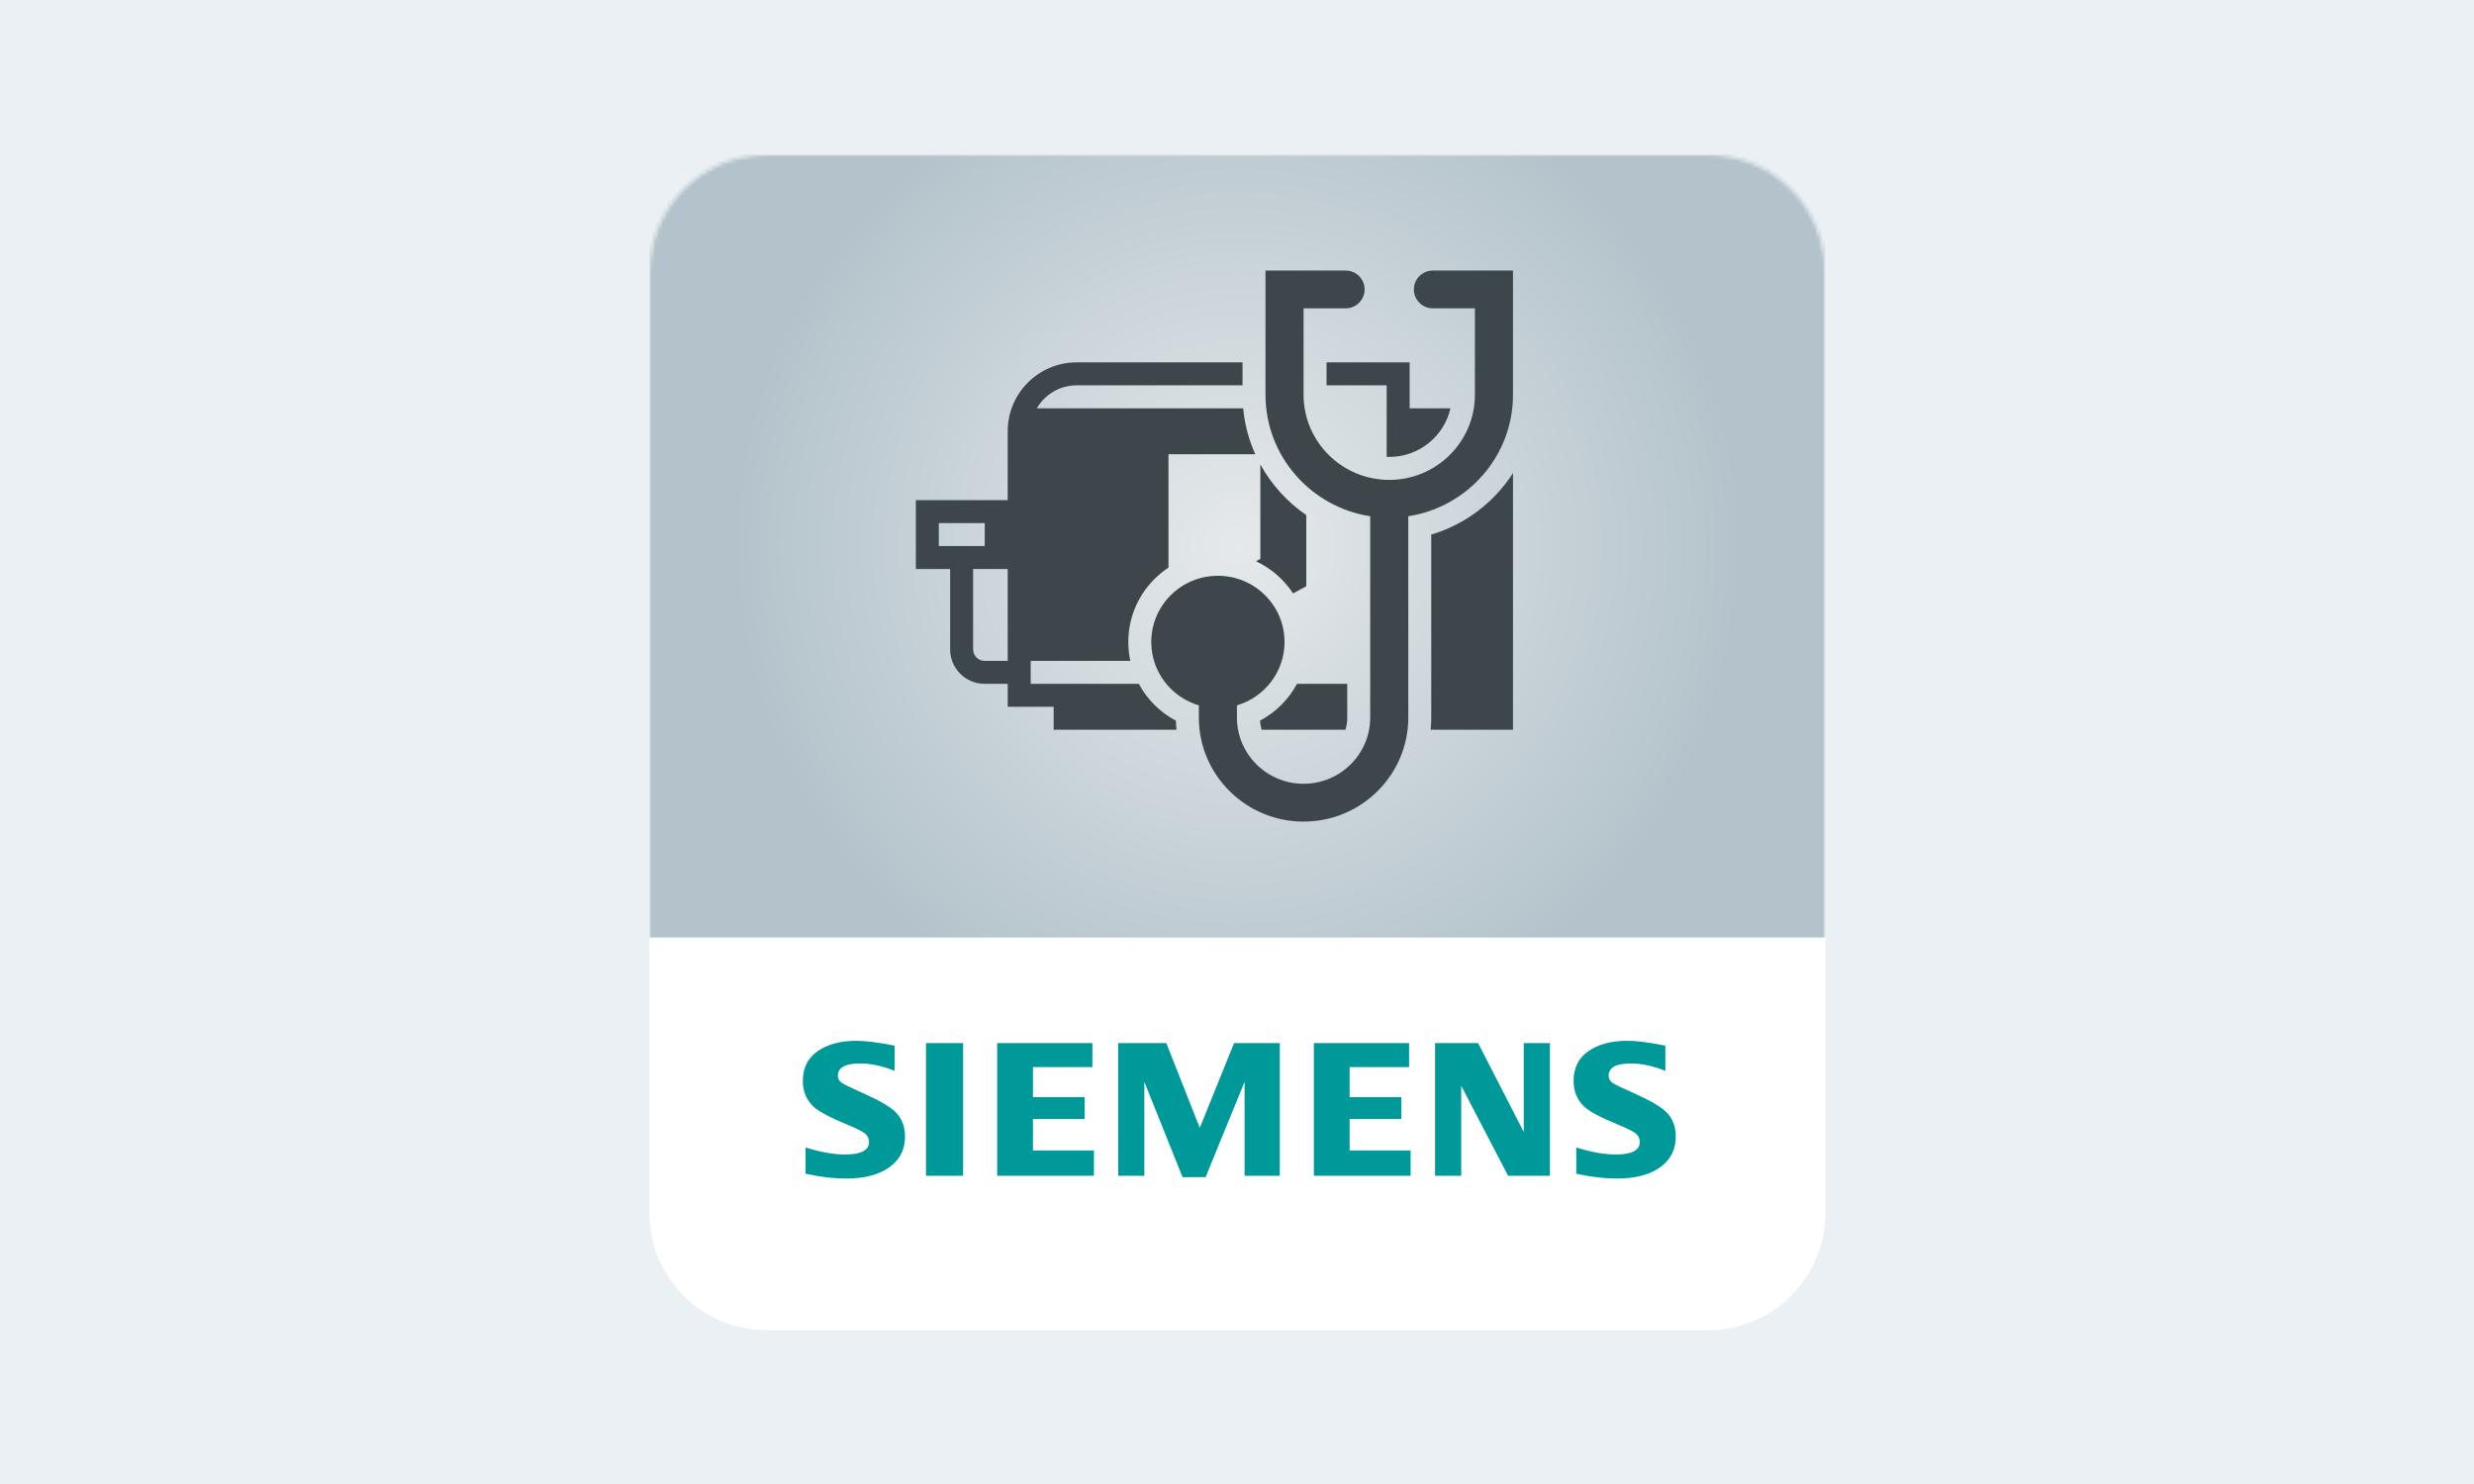
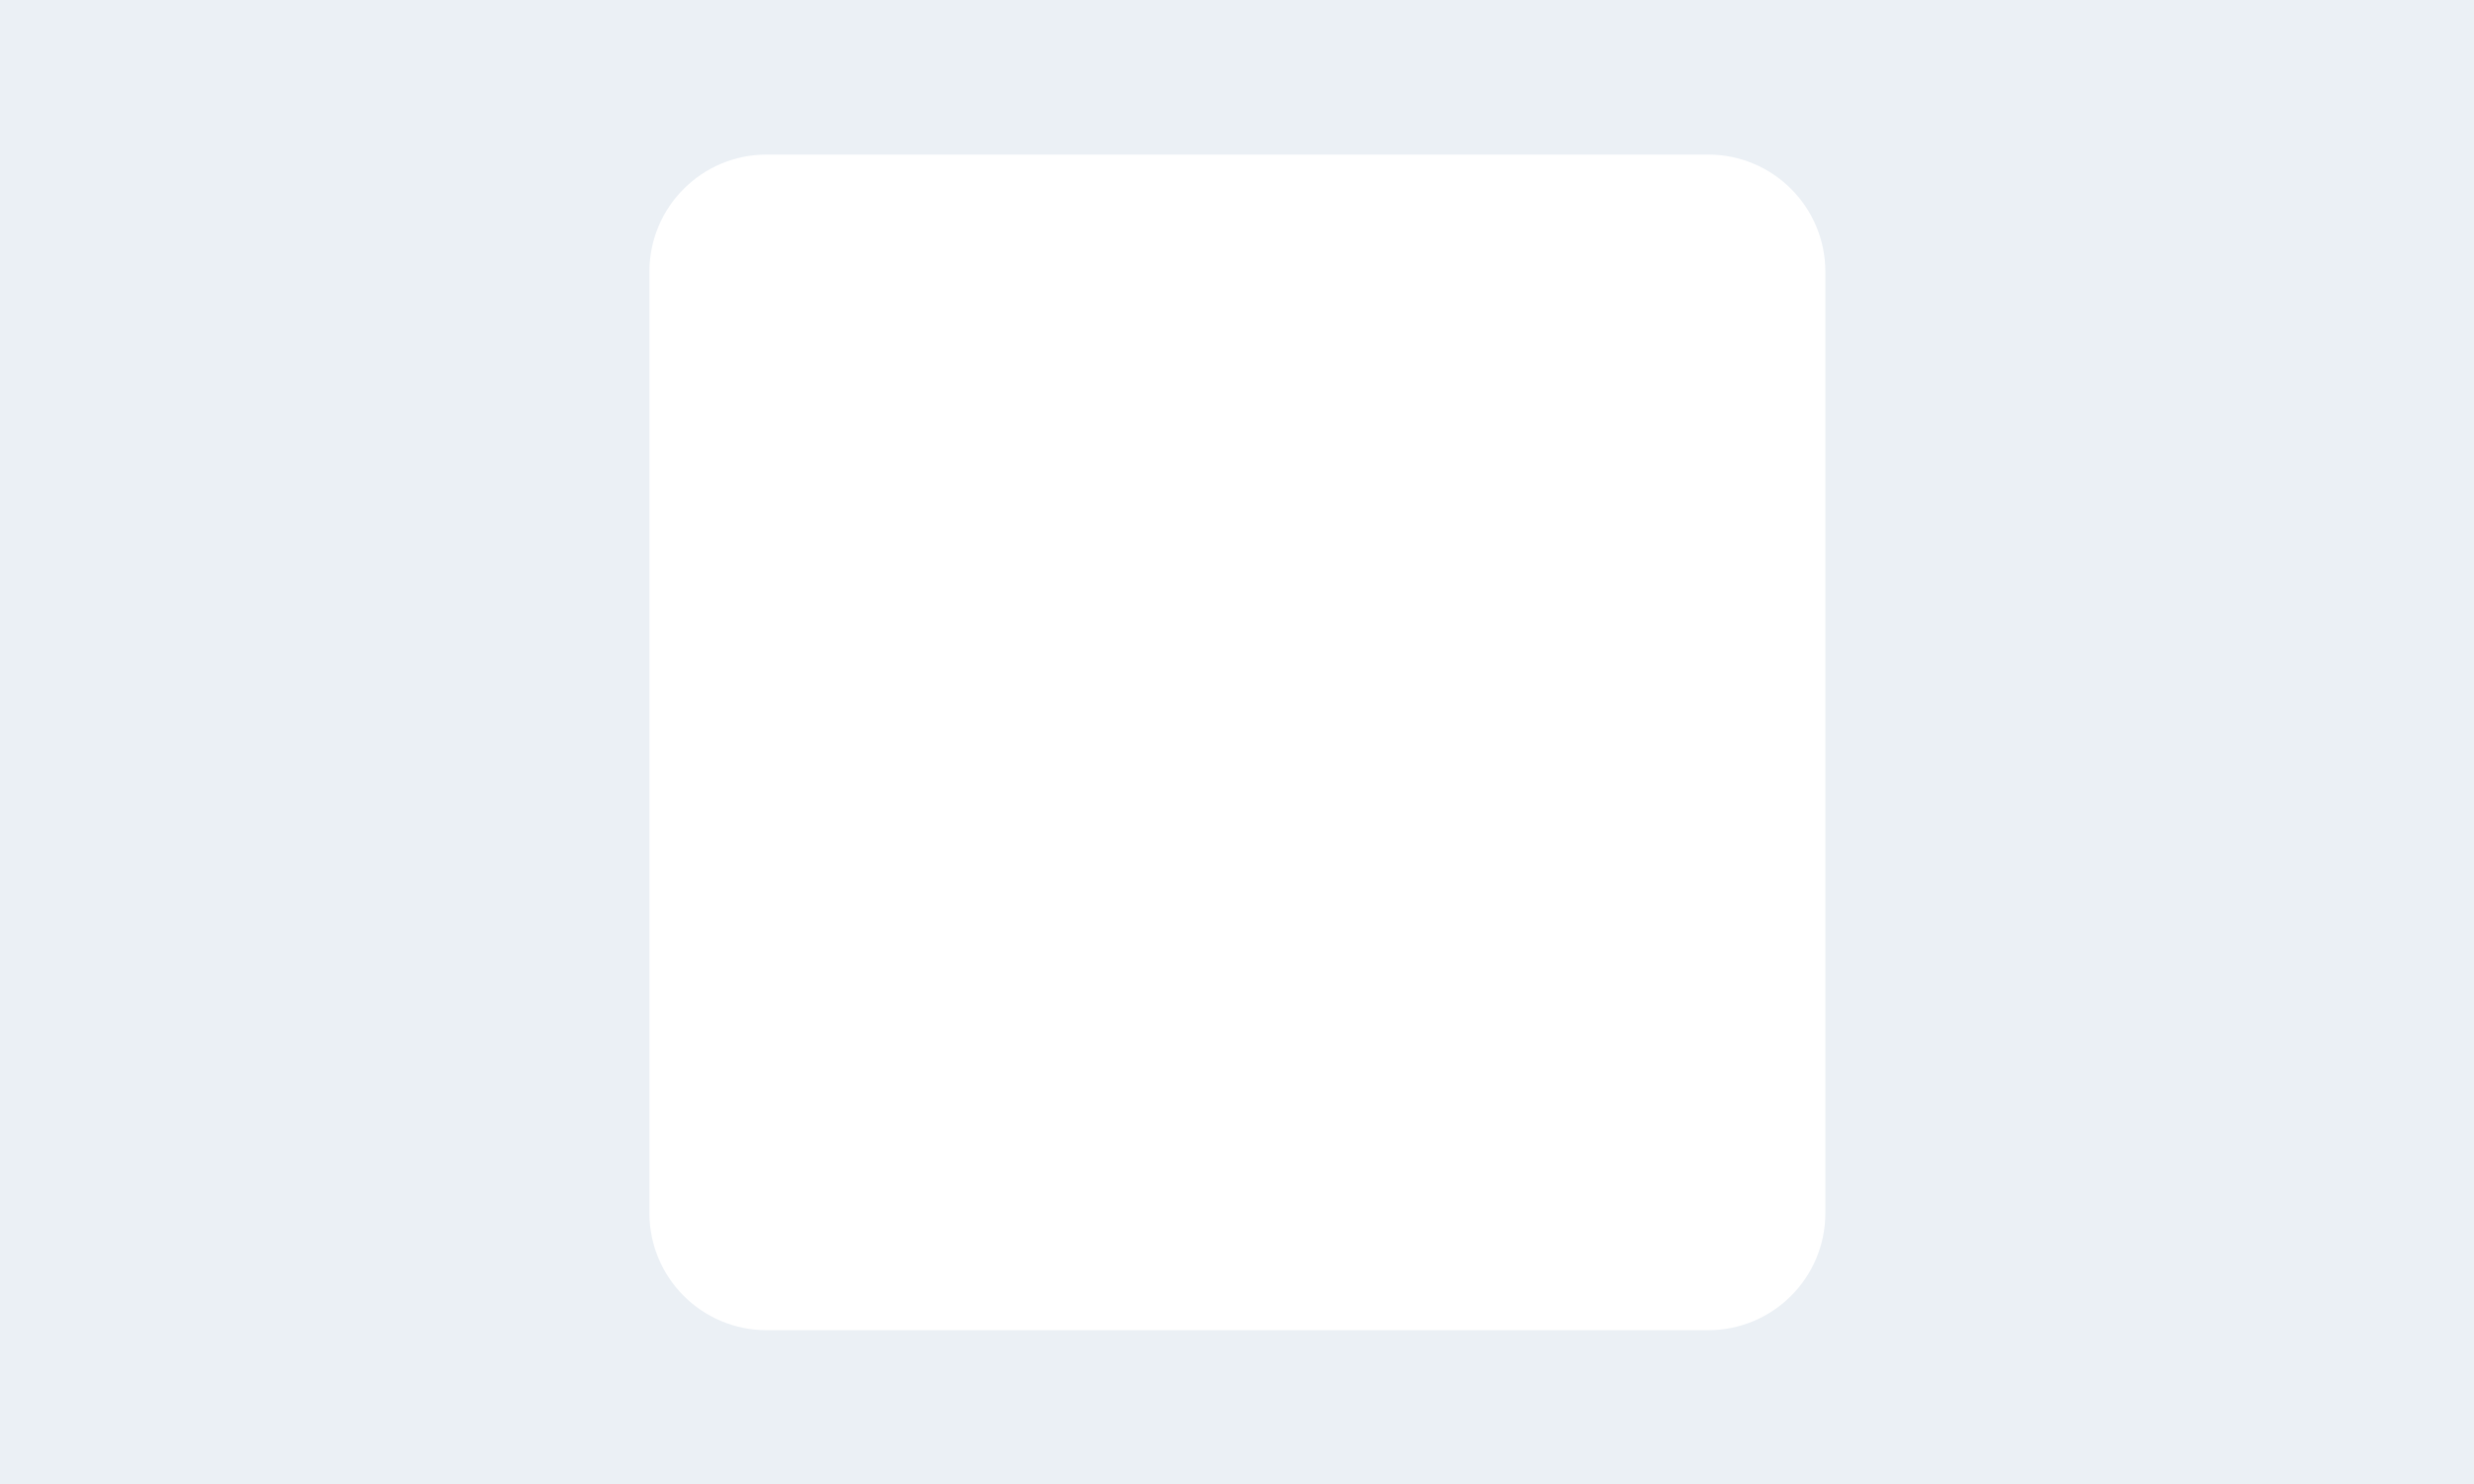
<svg xmlns="http://www.w3.org/2000/svg" xmlns:xlink="http://www.w3.org/1999/xlink" width="640px" height="384px" viewBox="0 0 640 384" version="1.1">
  <title>export/web/docs/-docsTeaserKiosk-640x384</title>
  <defs>
    <path d="M30.301,0 L273.899,0 C290.634,0 304.2,13.566 304.2,30.301 L304.2,273.899 C304.2,290.634 290.634,304.2 273.899,304.2 L30.301,304.2 C13.566,304.2 0,290.634 0,273.899 L0,30.301 C0,13.566 13.566,0 30.301,0 Z" id="path-1" />
    <radialGradient cx="50%" cy="50%" fx="50%" fy="50%" r="64.444%" gradientTransform="translate(0.5,0.5),scale(0.666,1),rotate(90),translate(-0.5,-0.5)" id="radialGradient-3">
      <stop stop-color="#E5E9EB" offset="0%" />
      <stop stop-color="#B4C3CB" offset="100%" />
    </radialGradient>
  </defs>
  <g id="export/web/docs/-docsTeaserKiosk-640x384" stroke="none" stroke-width="1" fill="none" fill-rule="evenodd">
    <rect id="BG" fill="#EBF0F5" x="0" y="0" width="640" height="384" />
    <g id="export/—Launchpad" transform="translate(168, 40)">
      <g id="Group-11">
        <mask id="mask-2" fill="white">
          <use xlink:href="#path-1" />
        </mask>
        <use id="Mask" fill="#FFFFFF" xlink:href="#path-1" />
-         <path d="M53.588,229.317 C55.855,229.317 59.137,229.733 63.43,230.568 L63.43,237.092 C60.236,235.818 57.271,235.182 54.532,235.182 C50.675,235.182 48.746,236.24 48.746,238.359 C48.746,239.152 49.135,239.798 49.913,240.299 C50.559,240.704 52.342,241.561 55.256,242.871 C59.453,244.732 62.246,246.349 63.638,247.725 C65.29,249.357 66.117,251.469 66.117,254.057 C66.117,257.778 64.496,260.617 61.257,262.572 C58.633,264.159 55.23,264.948 51.051,264.948 C47.522,264.948 43.966,264.532 40.385,263.699 L40.385,256.916 C44.251,258.131 47.672,258.738 50.647,258.738 C54.755,258.738 56.81,257.654 56.81,255.487 C56.81,254.68 56.511,254.001 55.911,253.451 C55.298,252.868 53.729,252.059 51.206,251.023 C46.681,249.165 43.73,247.581 42.357,246.27 C40.578,244.54 39.688,242.358 39.688,239.721 C39.688,236.326 40.985,233.738 43.575,231.96 C46.137,230.197 49.473,229.317 53.588,229.317 Z M252.973,229.317 C255.287,229.317 258.285,229.683 261.963,230.421 L262.813,230.568 L262.813,237.092 C259.619,235.818 256.645,235.182 253.891,235.182 C250.049,235.182 248.133,236.24 248.133,238.359 C248.133,239.152 248.518,239.798 249.295,240.299 C249.911,240.689 251.7,241.545 254.664,242.871 C258.829,244.732 261.617,246.349 263.021,247.725 C264.675,249.357 265.499,251.469 265.499,254.057 C265.499,257.778 263.888,260.617 260.665,262.572 C258.026,264.159 254.614,264.948 250.437,264.948 C246.902,264.948 243.346,264.532 239.768,263.699 L239.768,256.916 C243.6,258.131 247.021,258.738 250.031,258.738 C254.139,258.738 256.192,257.654 256.192,255.487 C256.192,254.68 255.9,254.001 255.321,253.451 C254.705,252.868 253.13,252.059 250.592,251.023 C246.079,249.182 243.126,247.596 241.74,246.27 C239.961,244.555 239.073,242.366 239.073,239.698 C239.073,236.318 240.367,233.738 242.959,231.96 C245.517,230.197 248.858,229.317 252.973,229.317 Z M133.717,229.914 L142.37,251.855 L151.24,229.914 L163.07,229.914 L163.07,264.254 L153.961,264.254 L153.961,239.94 L143.876,264.603 L137.922,264.603 L128.03,239.94 L128.03,264.254 L121.262,264.254 L121.262,229.914 L133.717,229.914 Z M81.148,229.914 L81.148,264.254 L71.542,264.254 L71.542,229.914 L81.148,229.914 Z M114.595,229.914 L114.595,236.125 L99.216,236.125 L99.216,243.879 L112.603,243.879 L112.603,249.545 L99.216,249.545 L99.216,257.694 L114.991,257.694 L114.991,264.254 L89.958,264.254 L89.958,229.914 L114.595,229.914 Z M196.518,229.914 L196.518,236.125 L181.139,236.125 L181.139,243.879 L194.527,243.879 L194.527,249.545 L181.139,249.545 L181.139,257.694 L196.916,257.694 L196.916,264.254 L171.881,264.254 L171.881,229.914 L196.518,229.914 Z M214.371,229.914 L226.182,252.902 L226.182,229.914 L232.948,229.914 L232.948,264.254 L222.132,264.254 L210.006,240.956 L210.006,264.254 L203.238,264.254 L203.238,229.914 L214.371,229.914 Z" id="Combined-Shape" fill="#009999" mask="url(#mask-2)" />
-         <rect id="Rectangle" fill="url(#radialGradient-3)" mask="url(#mask-2)" x="0" y="0" width="304.2" height="202.602" />
      </g>
      <g id="export/icon" transform="translate(57.038, 6.238)" fill="#3C464B">
-         <path d="M123.05,23.766 C125.77,23.766 127.975,25.956 127.975,28.658 C127.975,31.361 125.77,33.551 123.05,33.551 L123.05,33.551 L112.184,33.551 L112.184,55.919 C112.184,68.059 122.126,77.938 134.346,77.938 C146.567,77.938 156.509,68.059 156.509,55.919 L156.509,55.919 L156.509,33.551 L145.643,33.551 C142.923,33.551 140.718,31.361 140.718,28.658 C140.718,25.956 142.923,23.766 145.643,23.766 L145.643,23.766 L166.359,23.766 L166.359,55.92 C166.359,71.792 154.593,84.985 139.272,87.345 L139.272,87.345 L139.272,139.449 C139.272,154.288 127.12,166.359 112.184,166.359 C97.247,166.359 85.096,154.288 85.095,139.449 L85.095,139.449 L85.095,136.284 C77.976,134.177 72.782,127.633 72.782,119.877 C72.782,110.419 80.499,102.752 90.019,102.752 C99.54,102.752 107.258,110.419 107.258,119.877 C107.258,127.633 102.063,134.177 94.944,136.284 L94.944,136.284 L94.946,139.449 C94.946,148.892 102.678,156.574 112.184,156.574 C121.688,156.574 129.421,148.892 129.421,139.449 L129.421,139.449 L129.421,87.346 C114.1,84.986 102.334,71.792 102.334,55.92 L102.334,55.92 L102.334,23.766 Z M96.392,47.531 L96.392,53.473 L53.473,53.473 C49.074,53.473 45.234,55.862 43.18,59.414 L96.554,59.414 C96.944,63.599 98.026,67.601 99.69,71.297 L77.238,71.297 L77.238,100.631 C70.974,104.759 66.841,111.834 66.841,119.877 C66.841,121.55 67.021,123.188 67.366,124.77 L41.59,124.77 L41.59,130.711 L69.557,130.711 C71.716,134.741 75.051,138.084 79.163,140.254 C79.182,141.041 79.229,141.821 79.303,142.594 L47.531,142.594 L47.531,136.652 L35.648,136.652 L35.648,130.711 L29.667,130.711 C24.745,130.711 20.755,126.721 20.755,121.799 L20.755,101.004 L11.883,101.004 L11.883,83.18 L35.648,83.18 L35.648,65.355 C35.648,55.511 43.629,47.531 53.473,47.531 L96.392,47.531 Z M166.359,76.175 L166.359,142.594 L145.063,142.594 C145.162,141.559 145.213,140.51 145.213,139.449 L145.213,92.088 C154.078,89.455 161.53,83.706 166.359,76.175 Z M123.48,130.711 L123.48,139.449 C123.48,140.54 123.321,141.595 123.024,142.594 L101.343,142.594 C101.118,141.837 100.972,141.046 100.915,140.233 C105.009,138.063 108.331,134.729 110.483,130.711 L123.48,130.711 Z M35.648,101.004 L26.697,101.004 L26.697,121.799 C26.697,123.44 28.027,124.77 29.667,124.77 L35.648,124.77 L35.648,101.004 Z M101.004,73.935 C103.871,79.167 107.951,83.668 112.887,87.044 L112.887,105.46 L109.463,107.314 C107.117,103.726 103.796,100.829 99.875,98.993 L101.004,98.382 L101.004,73.935 Z M29.707,89.121 L17.824,89.121 L17.824,95.062 L29.707,95.062 L29.707,89.121 Z M139.623,47.531 L139.623,59.414 L150.181,59.414 C148.565,66.596 142.081,71.997 134.346,71.997 C134.124,71.997 133.902,71.992 133.682,71.983 L133.682,53.473 L118.125,53.473 L118.125,47.531 L139.623,47.531 Z" id="Combined-Shape" />
-       </g>
+         </g>
    </g>
  </g>
</svg>